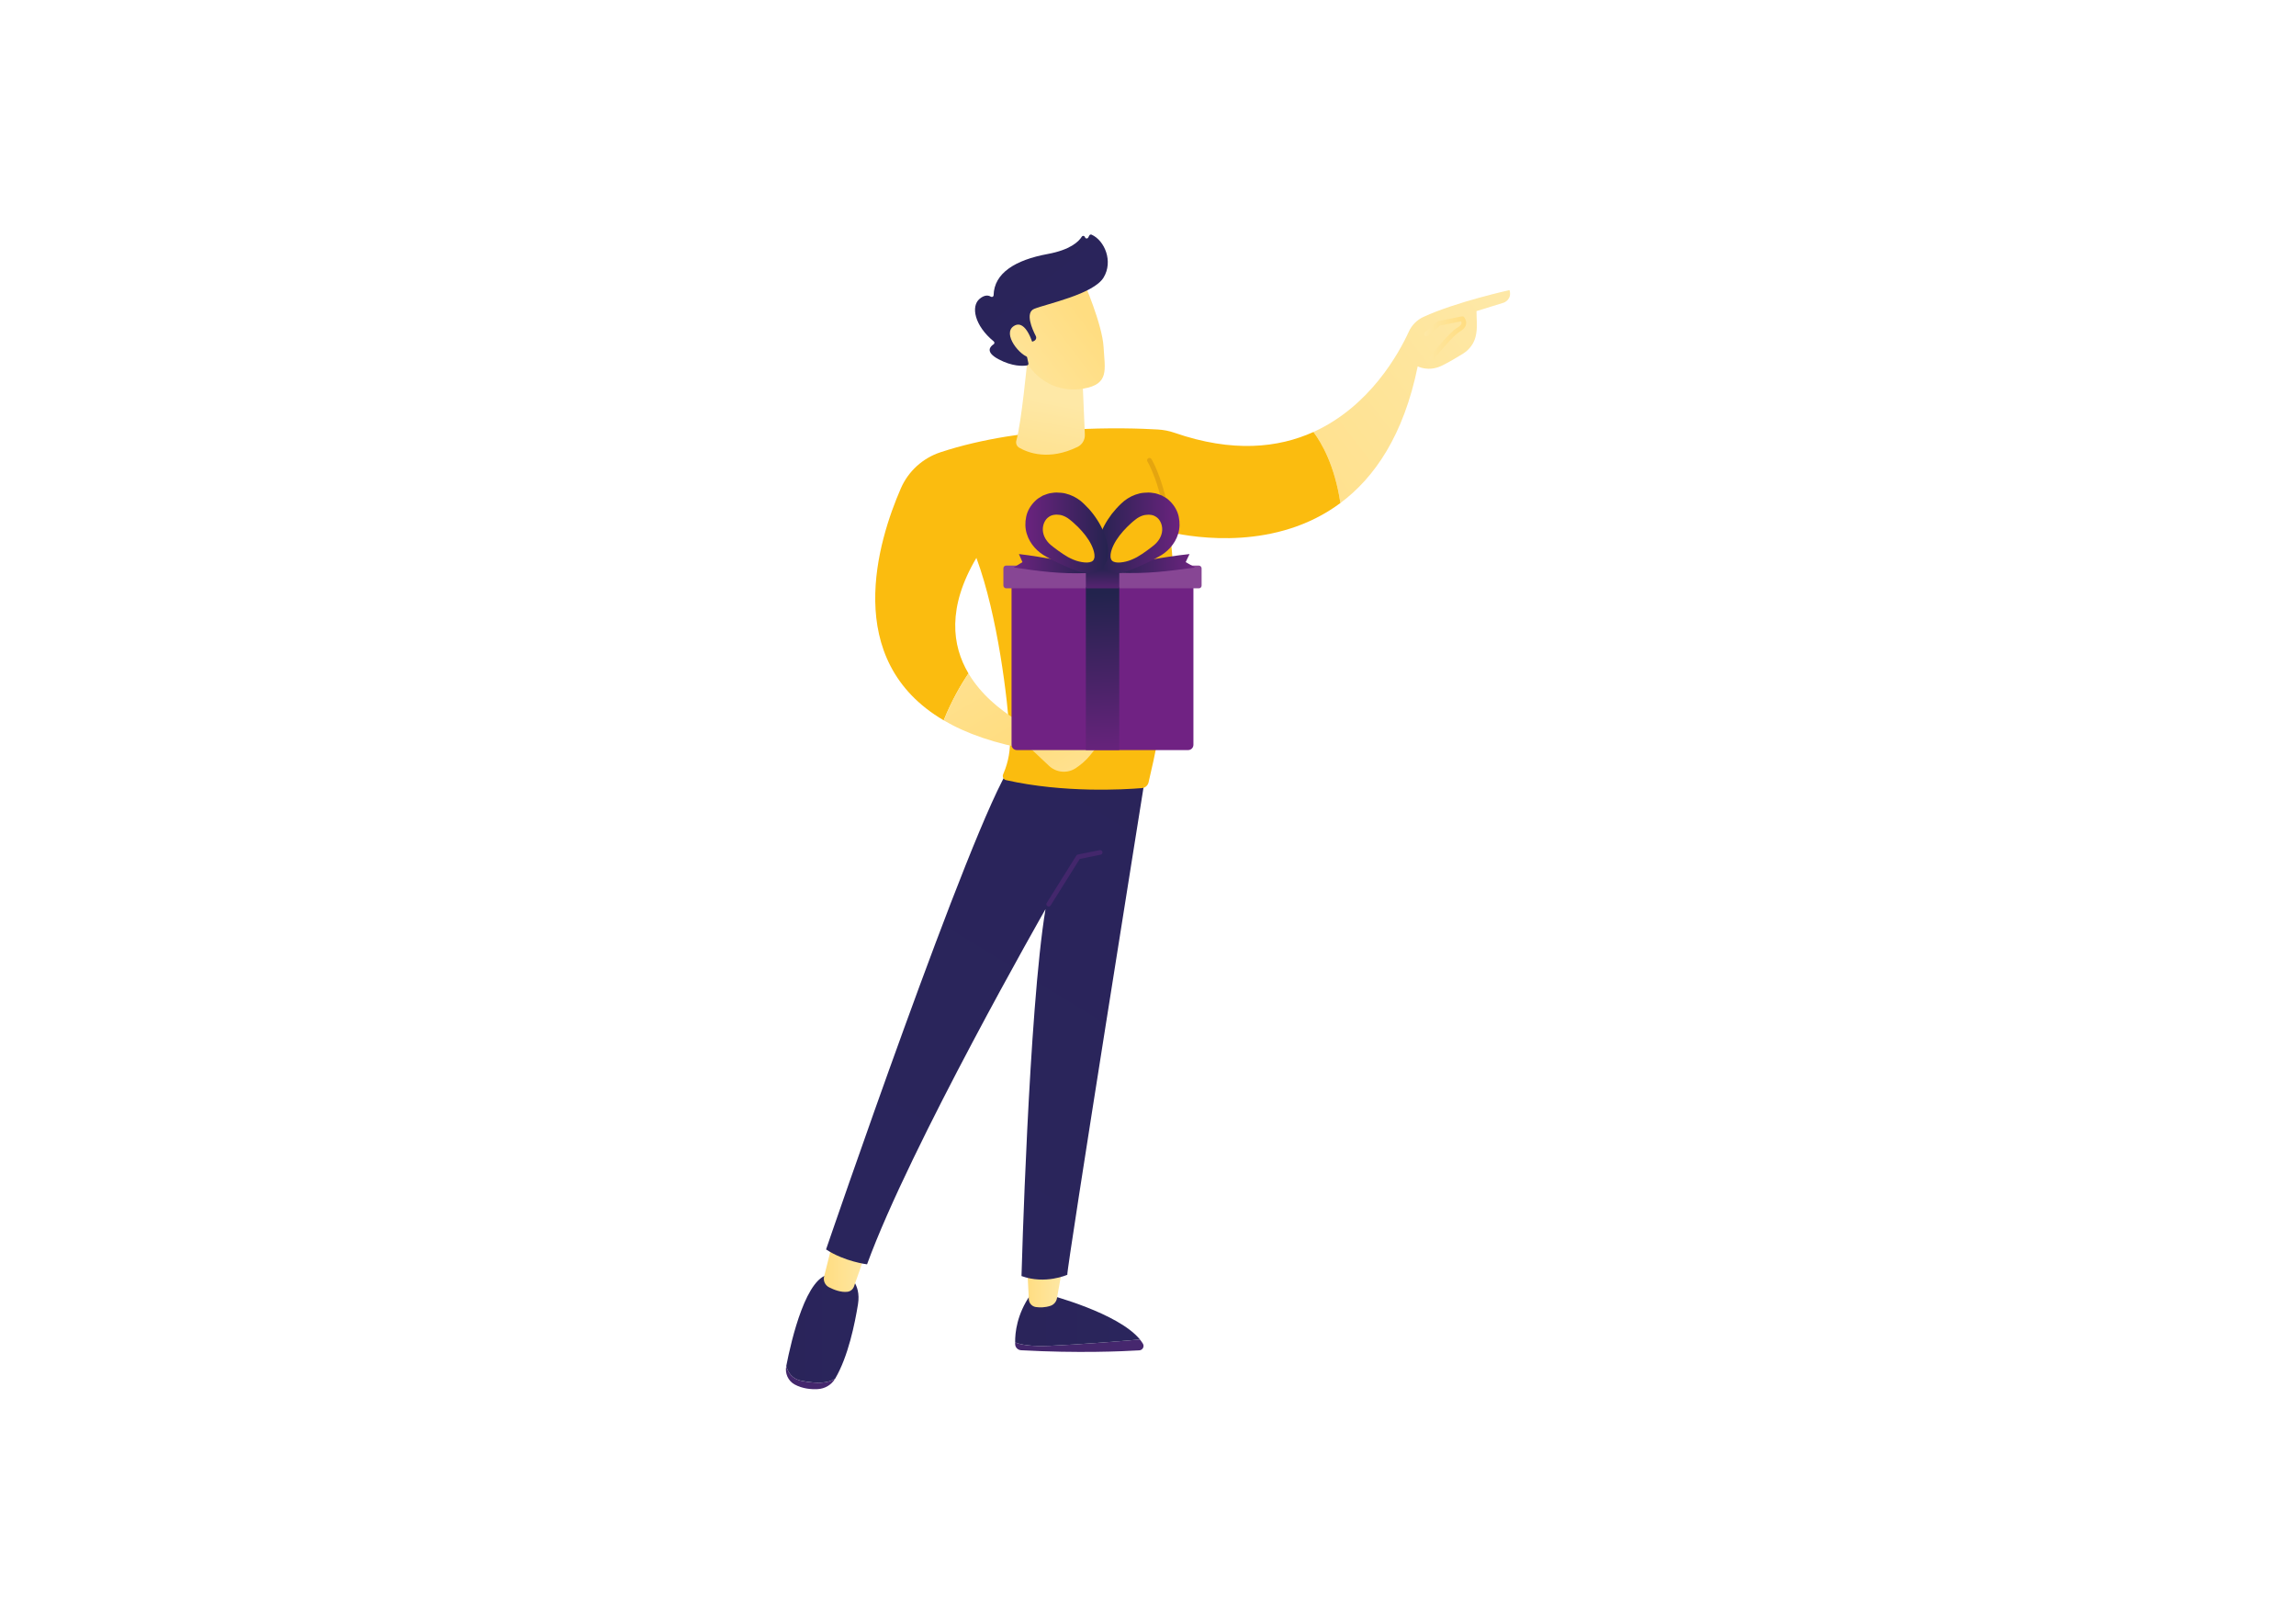
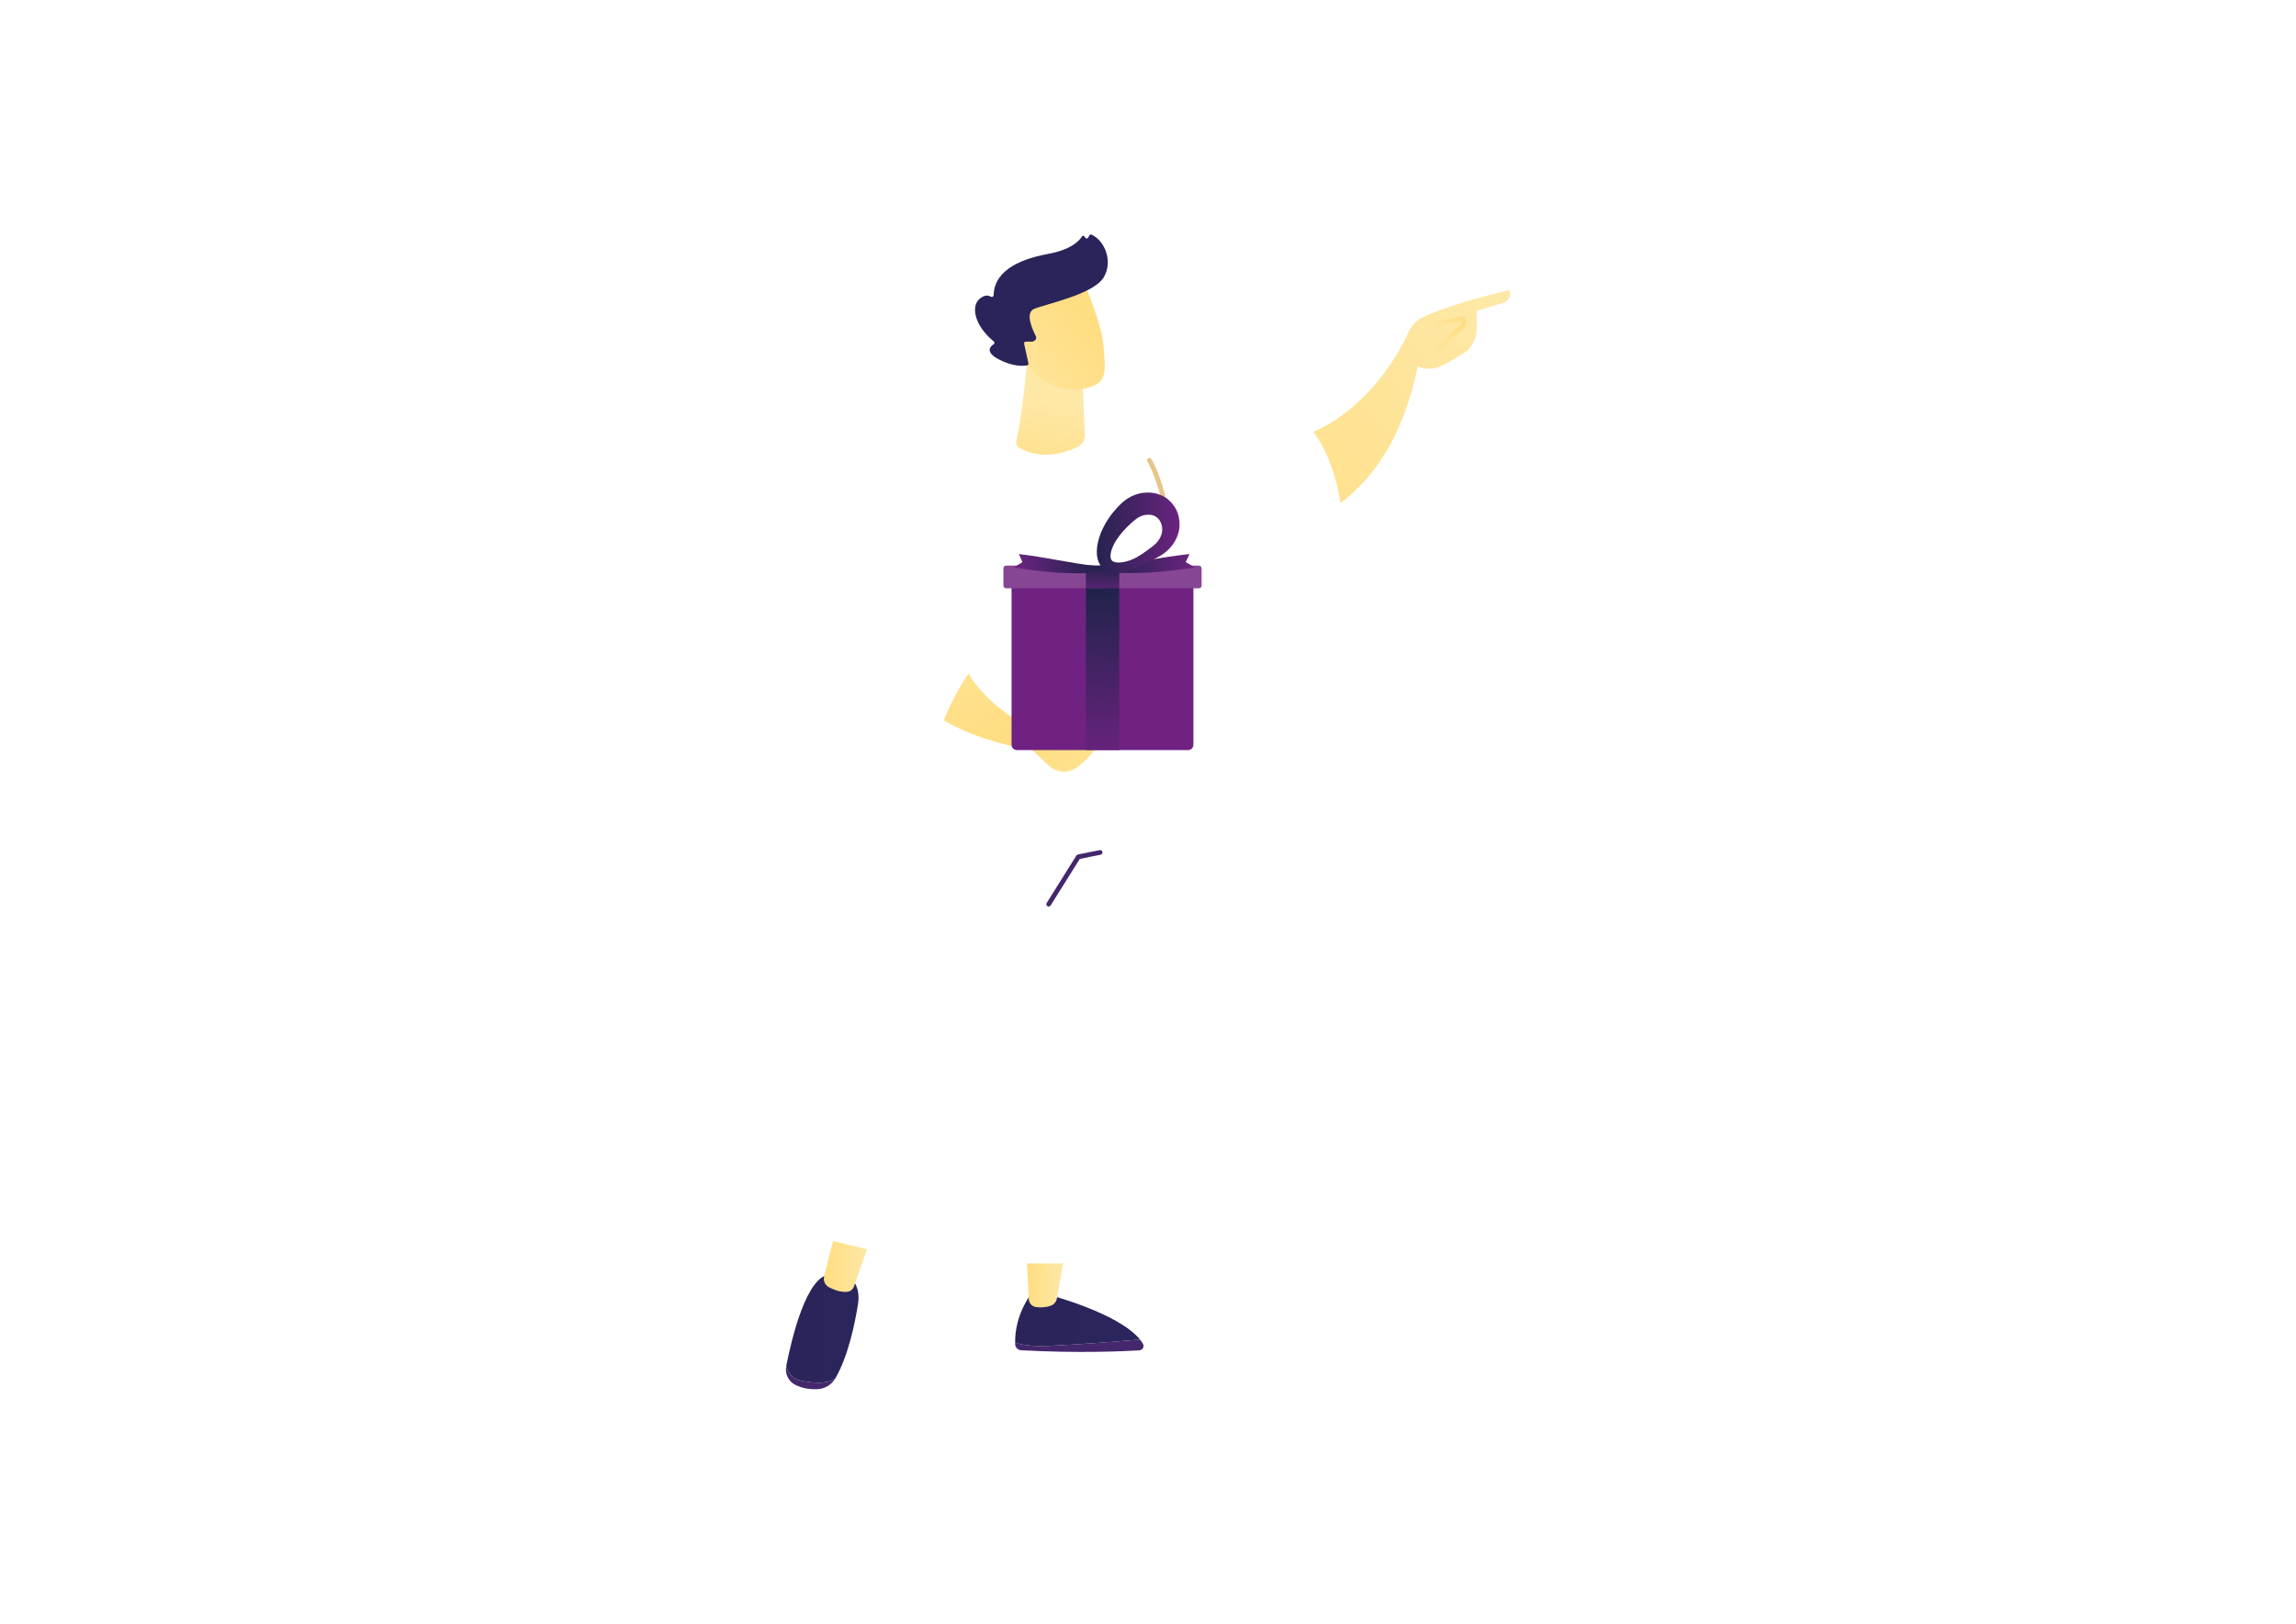
<svg xmlns="http://www.w3.org/2000/svg" xmlns:xlink="http://www.w3.org/1999/xlink" id="a" viewBox="0 0 841.89 595.28">
  <defs>
    <style>.y{fill:url(#v);}.y,.z,.aa,.ab,.ac,.ad,.ae,.af,.ag,.ah,.ai,.aj,.ak,.al,.am,.an,.ao,.ap,.aq,.ar,.as,.at,.au,.av,.aw,.ax{stroke-width:0px;}.z{fill:url(#w);}.aa{fill:url(#c);}.ab{fill:url(#s);}.ac{fill:url(#e);}.ad{fill:url(#g);}.ae{fill:url(#i);}.af{fill:url(#l);}.ag{fill:url(#b);}.ah{fill:url(#q);}.ai{fill:url(#t);}.aj{fill:url(#u);}.ak{fill:#ce8e11;opacity:.5;}.al{fill:url(#n);}.am{fill:url(#h);}.an{fill:url(#j);}.ao{fill:url(#d);}.ap{fill:url(#f);}.aq{fill:url(#m);}.ar{fill:url(#r);}.as{fill:#702283;}.at{fill:url(#k);}.au{fill:url(#p);}.av{fill:url(#x);}.aw{fill:url(#o);}.ax{fill:#874694;}</style>
    <linearGradient id="b" x1="389.86" y1="493.36" x2="436.95" y2="493.36" gradientTransform="translate(809.18) rotate(-180) scale(1 -1)" gradientUnits="userSpaceOnUse">
      <stop offset="0" stop-color="#46276e" />
      <stop offset="1" stop-color="#43276c" />
    </linearGradient>
    <linearGradient id="c" x1="-989.09" y1="484.13" x2="-943.32" y2="484.13" gradientTransform="translate(1361.31)" gradientUnits="userSpaceOnUse">
      <stop offset="0" stop-color="#2a245a" />
      <stop offset="1" stop-color="#2a255c" />
    </linearGradient>
    <linearGradient id="d" x1="-984.74" y1="471.25" x2="-971.47" y2="471.25" gradientTransform="translate(1361.31)" gradientUnits="userSpaceOnUse">
      <stop offset="0" stop-color="#ffdd81" />
      <stop offset="1" stop-color="#fee8a6" />
    </linearGradient>
    <linearGradient id="e" x1="502.96" y1="505.04" x2="521.01" y2="505.04" xlink:href="#b" />
    <linearGradient id="f" x1="-1073.01" y1="487.08" x2="-1046.52" y2="487.08" xlink:href="#c" />
    <linearGradient id="g" x1="-1059.24" y1="464.33" x2="-1043.38" y2="464.33" xlink:href="#d" />
    <linearGradient id="h" x1="-906.61" y1="253.28" x2="-1041.95" y2="474.99" xlink:href="#c" />
    <linearGradient id="i" x1="531.98" y1="217.75" x2="458.89" y2="283.01" xlink:href="#b" />
    <linearGradient id="j" x1="370.36" y1="202.24" x2="258.11" y2="116.1" gradientTransform="translate(809.18) rotate(-180) scale(1 -1)" xlink:href="#d" />
    <linearGradient id="k" x1="313.96" y1="315.92" x2="428.82" y2="172.34" gradientTransform="translate(809.18) rotate(-180) scale(1 -1)" gradientUnits="userSpaceOnUse">
      <stop offset="0" stop-color="#fbbc0f" />
      <stop offset="1" stop-color="#fbbc0f" />
    </linearGradient>
    <linearGradient id="l" x1="-981.14" y1="183.2" x2="-974.27" y2="147.13" xlink:href="#d" />
    <linearGradient id="m" x1="-962.55" y1="117.03" x2="-1001.74" y2="147.02" xlink:href="#d" />
    <linearGradient id="n" x1="-990.14" y1="93.29" x2="-953.64" y2="140.29" xlink:href="#c" />
    <linearGradient id="o" x1="-967.41" y1="110.68" x2="-1006.6" y2="140.67" xlink:href="#d" />
    <linearGradient id="p" x1="271.56" y1="123.97" x2="286.97" y2="123.97" gradientTransform="translate(809.18) rotate(-180) scale(1 -1)" xlink:href="#d" />
    <linearGradient id="q" x1="434.91" y1="277.81" x2="456.75" y2="240.41" gradientTransform="translate(-47.44 545.84) scale(1 -1)" xlink:href="#d" />
    <linearGradient id="r" x1="441.47" y1="271.98" x2="481.56" y2="203.34" gradientTransform="translate(809.18) rotate(-180) scale(1 -1)" xlink:href="#d" />
    <linearGradient id="s" x1="403.26" y1="217.5" x2="405.61" y2="280.53" gradientUnits="userSpaceOnUse">
      <stop offset="0" stop-color="#22234d" />
      <stop offset="1" stop-color="#6d2380" />
    </linearGradient>
    <linearGradient id="t" x1="404.32" y1="207.2" x2="404.23" y2="219.45" gradientUnits="userSpaceOnUse">
      <stop offset="0" stop-color="#22234d" />
      <stop offset="1" stop-color="#6d2380" />
    </linearGradient>
    <linearGradient id="u" x1="405.97" y1="206.61" x2="438.23" y2="206.61" xlink:href="#s" />
    <linearGradient id="v" x1="536.45" y1="206.65" x2="566.18" y2="206.65" gradientTransform="translate(937.9) rotate(-180) scale(1 -1)" xlink:href="#s" />
    <linearGradient id="w" x1="400.65" y1="195.34" x2="433.37" y2="195.34" xlink:href="#s" />
    <linearGradient id="x" x1="407.86" y1="195.33" x2="375.14" y2="195.33" xlink:href="#s" />
  </defs>
  <path class="ag" d="M417.99,491.08c-8.07.7-22.07,1.83-33.11,2.32-6.64.29-10.46-.36-12.66-1.24,0,.25.01.48.02.7.05,1.16,1,2.09,2.17,2.16,20.86,1.16,37.44.4,43.35.04,1.22-.07,1.95-1.4,1.32-2.44-.31-.52-.69-1.03-1.1-1.53Z" />
  <path class="aa" d="M384.89,493.4c11.04-.49,25.04-1.62,33.11-2.32-7.93-9.73-33.11-16.29-33.11-16.29h-7.11c-4.89,7.05-5.6,13.76-5.55,17.37,2.2.88,6.02,1.53,12.66,1.24Z" />
  <path class="ao" d="M376.58,463.18l.67,13.17c.07,1.43,1.14,2.62,2.57,2.83,1.42.2,3.32.23,5.34-.44,1.24-.41,2.16-1.46,2.39-2.73l2.3-12.82h-13.26Z" />
  <path class="ac" d="M294.05,506.27c-3.5-.63-5.08-2.98-5.75-5.49,0,.02,0,.05-.01.07-.51,2.65.68,5.39,3.06,6.7,2.88,1.58,6.04,1.85,8.48,1.72,2.63-.14,5.04-1.54,6.36-3.79l.02-.03c-2.64,1.69-6.34,1.88-12.17.83Z" />
  <path class="ap" d="M310.55,467.24h-5.86c-8.93-.24-14.54,24.11-16.38,33.54.66,2.51,2.25,4.86,5.75,5.49,5.83,1.05,9.53.85,12.17-.83,4.83-8.21,7.22-20.23,8.37-27.24,1.31-7.98-4.04-10.96-4.04-10.96Z" />
  <path class="ad" d="M305.44,455.02l-3.26,12.95c-.4,1.59.36,3.23,1.83,3.98,1.82.93,4.39,1.92,6.74,1.63,1.11-.13,2.03-.91,2.4-1.96l4.78-13.63-12.49-2.98Z" />
-   <path class="am" d="M419.98,284.46s-29.1,181.89-28.62,182.89c0,0-8.04,3.65-16.8.47,0,0,2.63-97.23,8.8-134.51,0,0-49.66,86.91-65.43,130.21,0,0-8.23-.98-15.03-5.46,0,0,53.47-156.43,67.74-177.26l49.35,3.67Z" />
  <path class="ae" d="M384.52,332.35c-.16,0-.31-.04-.45-.13-.4-.25-.52-.78-.27-1.18l10.87-17.37c.13-.2.33-.34.56-.39l8-1.61c.47-.09.92.21,1.01.67.09.47-.21.92-.67,1.01l-7.64,1.54-10.68,17.05c-.16.26-.44.4-.73.4Z" />
  <path class="an" d="M553.51,106.35s-19.63,4.33-31.58,9.84c-2.37,1.1-4.26,3.01-5.34,5.37-3.57,7.82-14.26,27.44-34.98,36.81,2.98,3.96,7.79,12.2,9.88,26.05,12.45-9.26,23.19-24.74,28.35-50.11,0,0,3.93,2.14,8.83-.24,2.59-1.26,5.58-3.04,7.82-4.44,2.24-1.4,3.9-3.57,4.55-6.11.85-3.35.35-6.3.35-9.46l10.09-3.13s3.03-1.15,2.02-4.58Z" />
-   <path class="at" d="M491.49,184.42c-2.09-13.85-6.9-22.09-9.88-26.05-12.87,5.82-29.62,7.68-50.95.29-1.97-.68-4.02-1.08-6.1-1.2-11.35-.67-48.76-1.88-79.72,8.35-6.51,2.15-11.79,6.97-14.51,13.21-8.37,19.22-21.93,62.98,15.71,85.07,2.89-7.18,6.23-12.95,9.08-17.19-6.06-10.22-7.86-24.19,2.9-42.37,7.84,21.18,11.52,52.08,12.29,65.75.25,4.5-.54,9-2.3,13.15l-.19.45c-.38.89.14,1.91,1.09,2.13,21.19,4.76,43.22,3.47,49.81,2.92,1.18-.1,2.15-.94,2.42-2.07,10.3-43.41,10.33-73.03,7.8-91.75,9.64,2.15,39.11,6.75,62.54-10.69Z" />
  <path class="ak" d="M428.99,196.28c-.42,0-.79-.31-.85-.75-2.42-18.28-7.35-26.26-7.4-26.33-.25-.4-.13-.93.27-1.19.4-.25.93-.13,1.18.27.21.33,5.17,8.32,7.65,27.03.06.47-.27.9-.74.96-.04,0-.08,0-.11,0Z" />
  <path class="af" d="M376.7,132.17s-2.14,22.66-4.03,29.37c-.29,1.02.16,2.09,1.08,2.62,3.2,1.83,10.89,4.82,21.39-.33,1.7-.83,2.73-2.61,2.65-4.49l-.93-21.9-20.16-5.26Z" />
  <path class="aq" d="M397.33,103.17s6.86,15.75,7.32,24.01c.46,8.27,2.24,13.63-7.32,15.29-9.56,1.66-17.61-3.1-21.97-11.33,0,0-6.83-12.69-5.3-17.88,1.53-5.2,27.27-10.09,27.27-10.09Z" />
  <path class="al" d="M378.62,125.23l.54-.24c.69-.31.99-1.13.64-1.8-1.35-2.6-3.98-8.57-.58-9.96,4.37-1.79,21.7-5.33,25.44-11.48,3.59-5.91.41-13.54-4.37-15.71-.32-.15-.7-.03-.86.28l-.4.75c-.27.52-1.04.44-1.2-.12-.16-.54-.87-.64-1.17-.17-1.15,1.84-4.25,4.82-12.55,6.35-11.79,2.18-19.59,6.95-19.78,15.1-.01.52-.56.81-1.01.54-.87-.53-2.26-.78-4.13.79-3.24,2.72-1.91,9.79,5.19,15.6.34.28.33.8-.03,1.04-1.29.84-3.21,2.83,1.77,5.49,5.14,2.75,8.98,2.52,10.46,2.28.37-.06.6-.42.52-.78l-1.58-7.16c-.09-.41.22-.79.63-.79h2.46Z" />
-   <path class="aw" d="M378.92,126.74s-2.62-10.06-7.13-7.24c-4.51,2.82,2.34,11.27,5.97,11.65l1.16-4.41Z" />
  <path class="au" d="M525.08,131.97c-.19,0-.38-.06-.54-.19-.37-.3-.42-.84-.12-1.21.74-.91,7.33-8.97,9.87-10.4.92-.52,1.47-1.06,1.59-1.56.06-.24.02-.5-.12-.81l-7.74,1.55-4.39,3.76c-.36.31-.9.27-1.21-.09-.31-.36-.27-.9.09-1.21l4.56-3.91c.11-.1.25-.16.39-.19l8.57-1.72c.34-.07.69.08.88.36.63.93.84,1.8.64,2.65-.24,1-1.03,1.87-2.42,2.66-1.91,1.08-7.42,7.58-9.38,9.99-.17.21-.42.32-.67.32Z" />
  <path class="ah" d="M404.34,271.16l-30.3-.37,10.61,9.98c2.64,2.48,6.66,2.88,9.7.91,1.78-1.16,3.71-2.72,5.39-4.8" />
  <path class="ar" d="M383.19,269.26s-18.9-6.91-28.07-22.36c-2.85,4.24-6.19,10.01-9.08,17.19,8.21,4.82,18.86,8.61,32.54,10.89" />
  <path class="as" d="M370.92,211.14h66.68v61.92c0,1.06-.86,1.93-1.93,1.93h-62.83c-1.06,0-1.93-.86-1.93-1.93v-61.92h0Z" />
  <rect class="ax" x="367.92" y="207.35" width="72.68" height="8.34" rx=".99" ry=".99" />
  <rect class="ab" x="398.16" y="215.34" width="12.25" height="59.63" />
  <rect class="ai" x="398.16" y="207.35" width="12.25" height="8.34" />
  <path class="aj" d="M405.97,207.46c9.84-1.02,20.38-3.31,30.21-4.33-.24.56-1.18,2.39-1.41,2.95.83.44,2.63,1.53,3.46,1.97-10.29,1.4-17.42,2.34-27.86,1.95" />
  <path class="y" d="M401.45,207.46c-9.06-1.02-18.78-3.31-27.84-4.33.22.56,1.08,2.39,1.3,2.95-.76.44-2.43,1.53-3.19,1.97,9.49,1.4,17.29,2.43,26.91,2.04" />
  <path class="z" d="M422.47,200.4c2.25-1.6,3.55-3.78,3.68-5.97.13-2.18-.92-4.12-2.25-4.95-.31-.25-.7-.35-1.03-.53-.4-.05-.73-.24-1.18-.21-.22,0-.4-.09-.64-.04-.23.03-.46.05-.7.05-.47,0-.9.13-1.36.26-.45.15-.9.35-1.35.59-.22.12-.44.26-.66.4-.22.16-.4.28-.69.52-1.1.83-2.08,1.78-3.07,2.74-1.92,1.94-3.7,4.13-4.86,6.49-.58,1.17-1,2.39-1.13,3.49-.02.51-.06,1.05.06,1.42.12.37.23.69.51.91.49.53,1.72.77,3.02.64,1.31-.12,2.72-.44,4.07-1.01.68-.25,1.33-.62,1.99-.94.64-.38,1.28-.76,1.9-1.17l1.85-1.29,1.85-1.39ZM424.82,204.11c-2.68,1.55-5.65,2.94-8.65,4.2-1.5.65-3.08,1.24-4.83,1.59-.44.08-.88.16-1.36.18l-.71.04c-.24,0-.5-.03-.75-.05-.99-.04-2.11-.34-3.13-.96-1.05-.6-1.85-1.64-2.35-2.66-.54-1.06-.7-2.1-.83-3.12-.15-2.01.18-3.85.66-5.59.98-3.47,2.7-6.53,4.78-9.3,1.07-1.36,2.23-2.65,3.49-3.84.28-.29.69-.65,1.09-.96.41-.32.83-.62,1.27-.9.88-.56,1.83-1.03,2.84-1.39,1.01-.35,2.09-.64,3.17-.7.54-.04,1.08-.07,1.62-.08.54-.03,1.12.1,1.67.16,1.12.1,2.23.55,3.3.97.51.29,1.02.58,1.51.89.51.28.9.74,1.34,1.11,1.66,1.6,2.84,3.63,3.26,5.75.45,2.1.4,4.25-.2,6.21-1.15,3.92-4.16,6.88-7.19,8.45Z" />
-   <path class="av" d="M383.7,204.11c-3.04-1.57-6.05-4.52-7.22-8.45-.6-1.96-.66-4.11-.2-6.22.42-2.13,1.62-4.16,3.27-5.76.81-.84,1.83-1.43,2.86-2,1.07-.41,2.18-.87,3.3-.96.55-.06,1.14-.19,1.67-.15l1.62.09c1.08.06,2.16.36,3.17.71,1.01.36,1.96.84,2.84,1.4.44.28.86.58,1.27.9.39.32.81.69,1.09.97,1.26,1.19,2.43,2.46,3.48,3.84,2.09,2.76,3.79,5.82,4.78,9.28.48,1.73.81,3.57.66,5.58-.13,1.02-.29,2.06-.82,3.12-.5,1.02-1.29,2.06-2.34,2.66-1.01.62-2.13.91-3.12.96-.25.02-.5.04-.75.05l-.71-.04c-.48-.01-.92-.09-1.36-.18-1.75-.35-3.33-.93-4.83-1.58-3-1.26-5.97-2.65-8.65-4.2ZM386.04,200.4l1.85,1.39,1.85,1.29c.62.41,1.26.8,1.9,1.17.66.32,1.31.69,1.99.94,1.35.57,2.76.89,4.07,1.01,1.29.13,2.53-.1,3.02-.63.29-.22.39-.54.52-.92.13-.36.09-.91.06-1.42-.13-1.1-.55-2.32-1.13-3.5-1.15-2.37-2.94-4.56-4.86-6.51-1.01-.94-1.98-1.91-3.08-2.74-.29-.24-.48-.37-.7-.52-.22-.14-.44-.28-.66-.4-.45-.25-.91-.43-1.36-.59-.46-.14-.9-.25-1.36-.25-.23,0-.46-.02-.7-.05-.24-.04-.42.05-.64.05-.45-.02-.77.17-1.17.22-.16.1-.33.17-.52.24-.2.04-.31.22-.49.3-1.33.82-2.36,2.75-2.25,4.92.12,2.18,1.41,4.37,3.66,5.98Z" />
</svg>